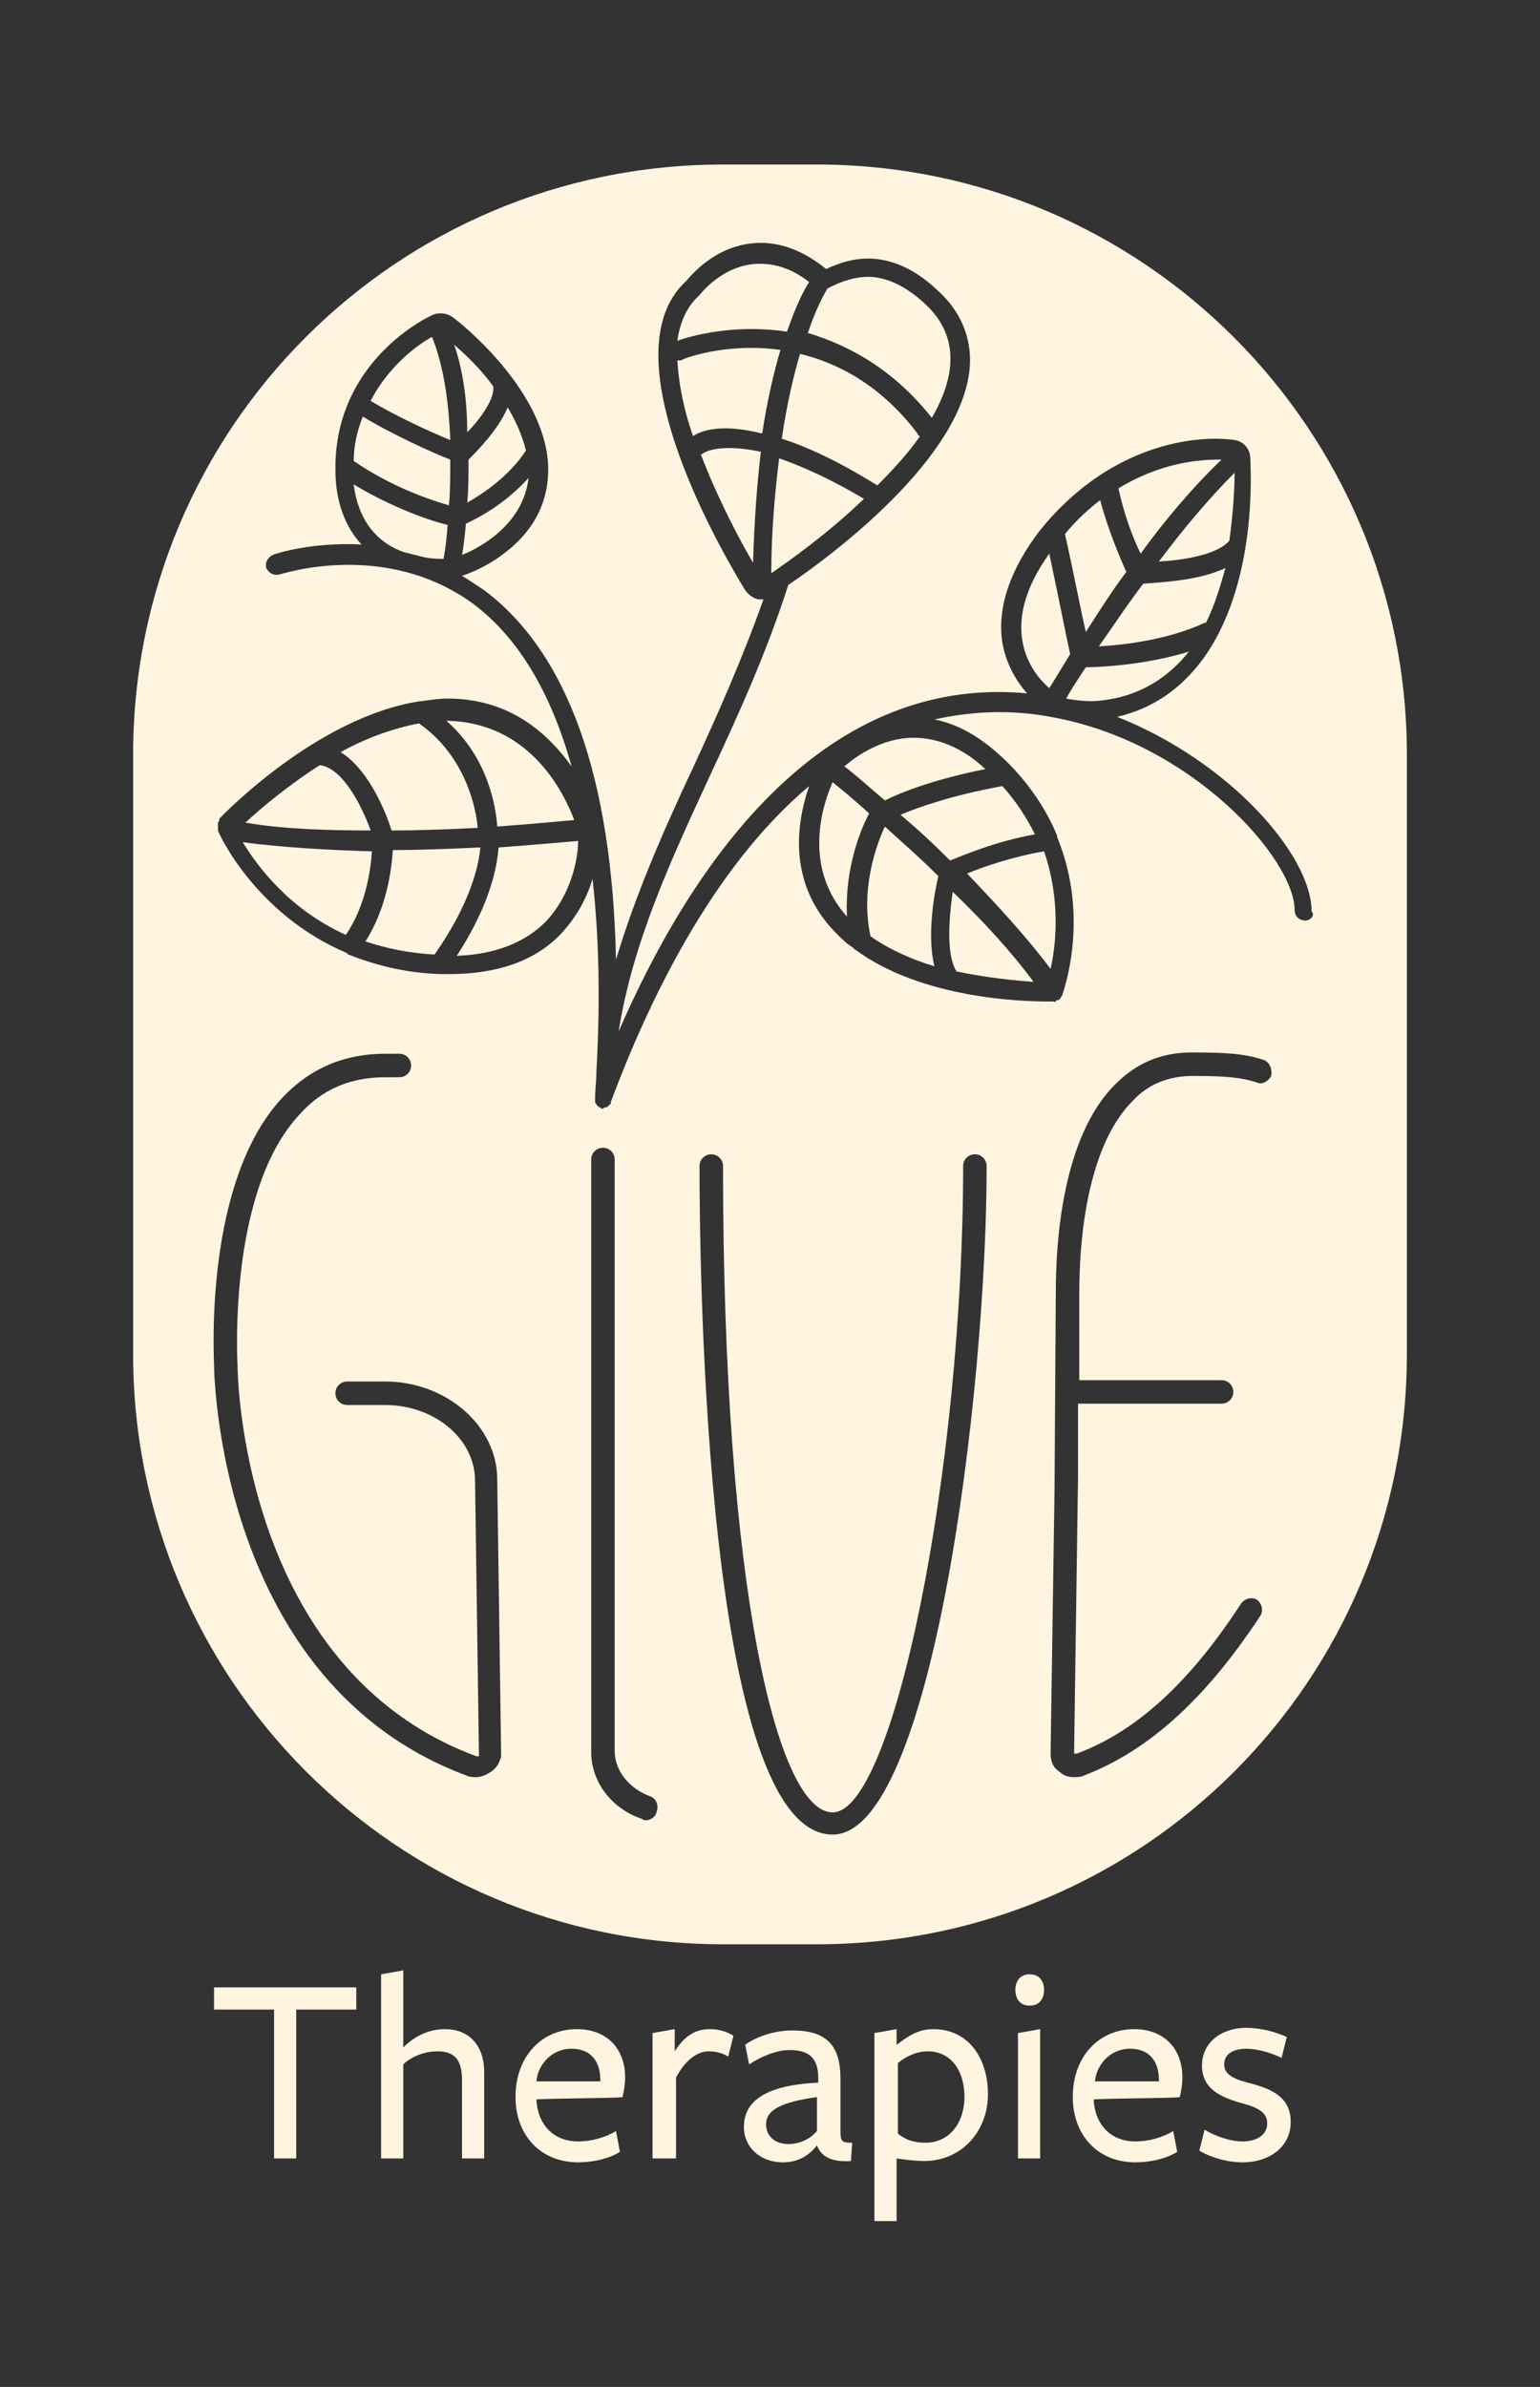
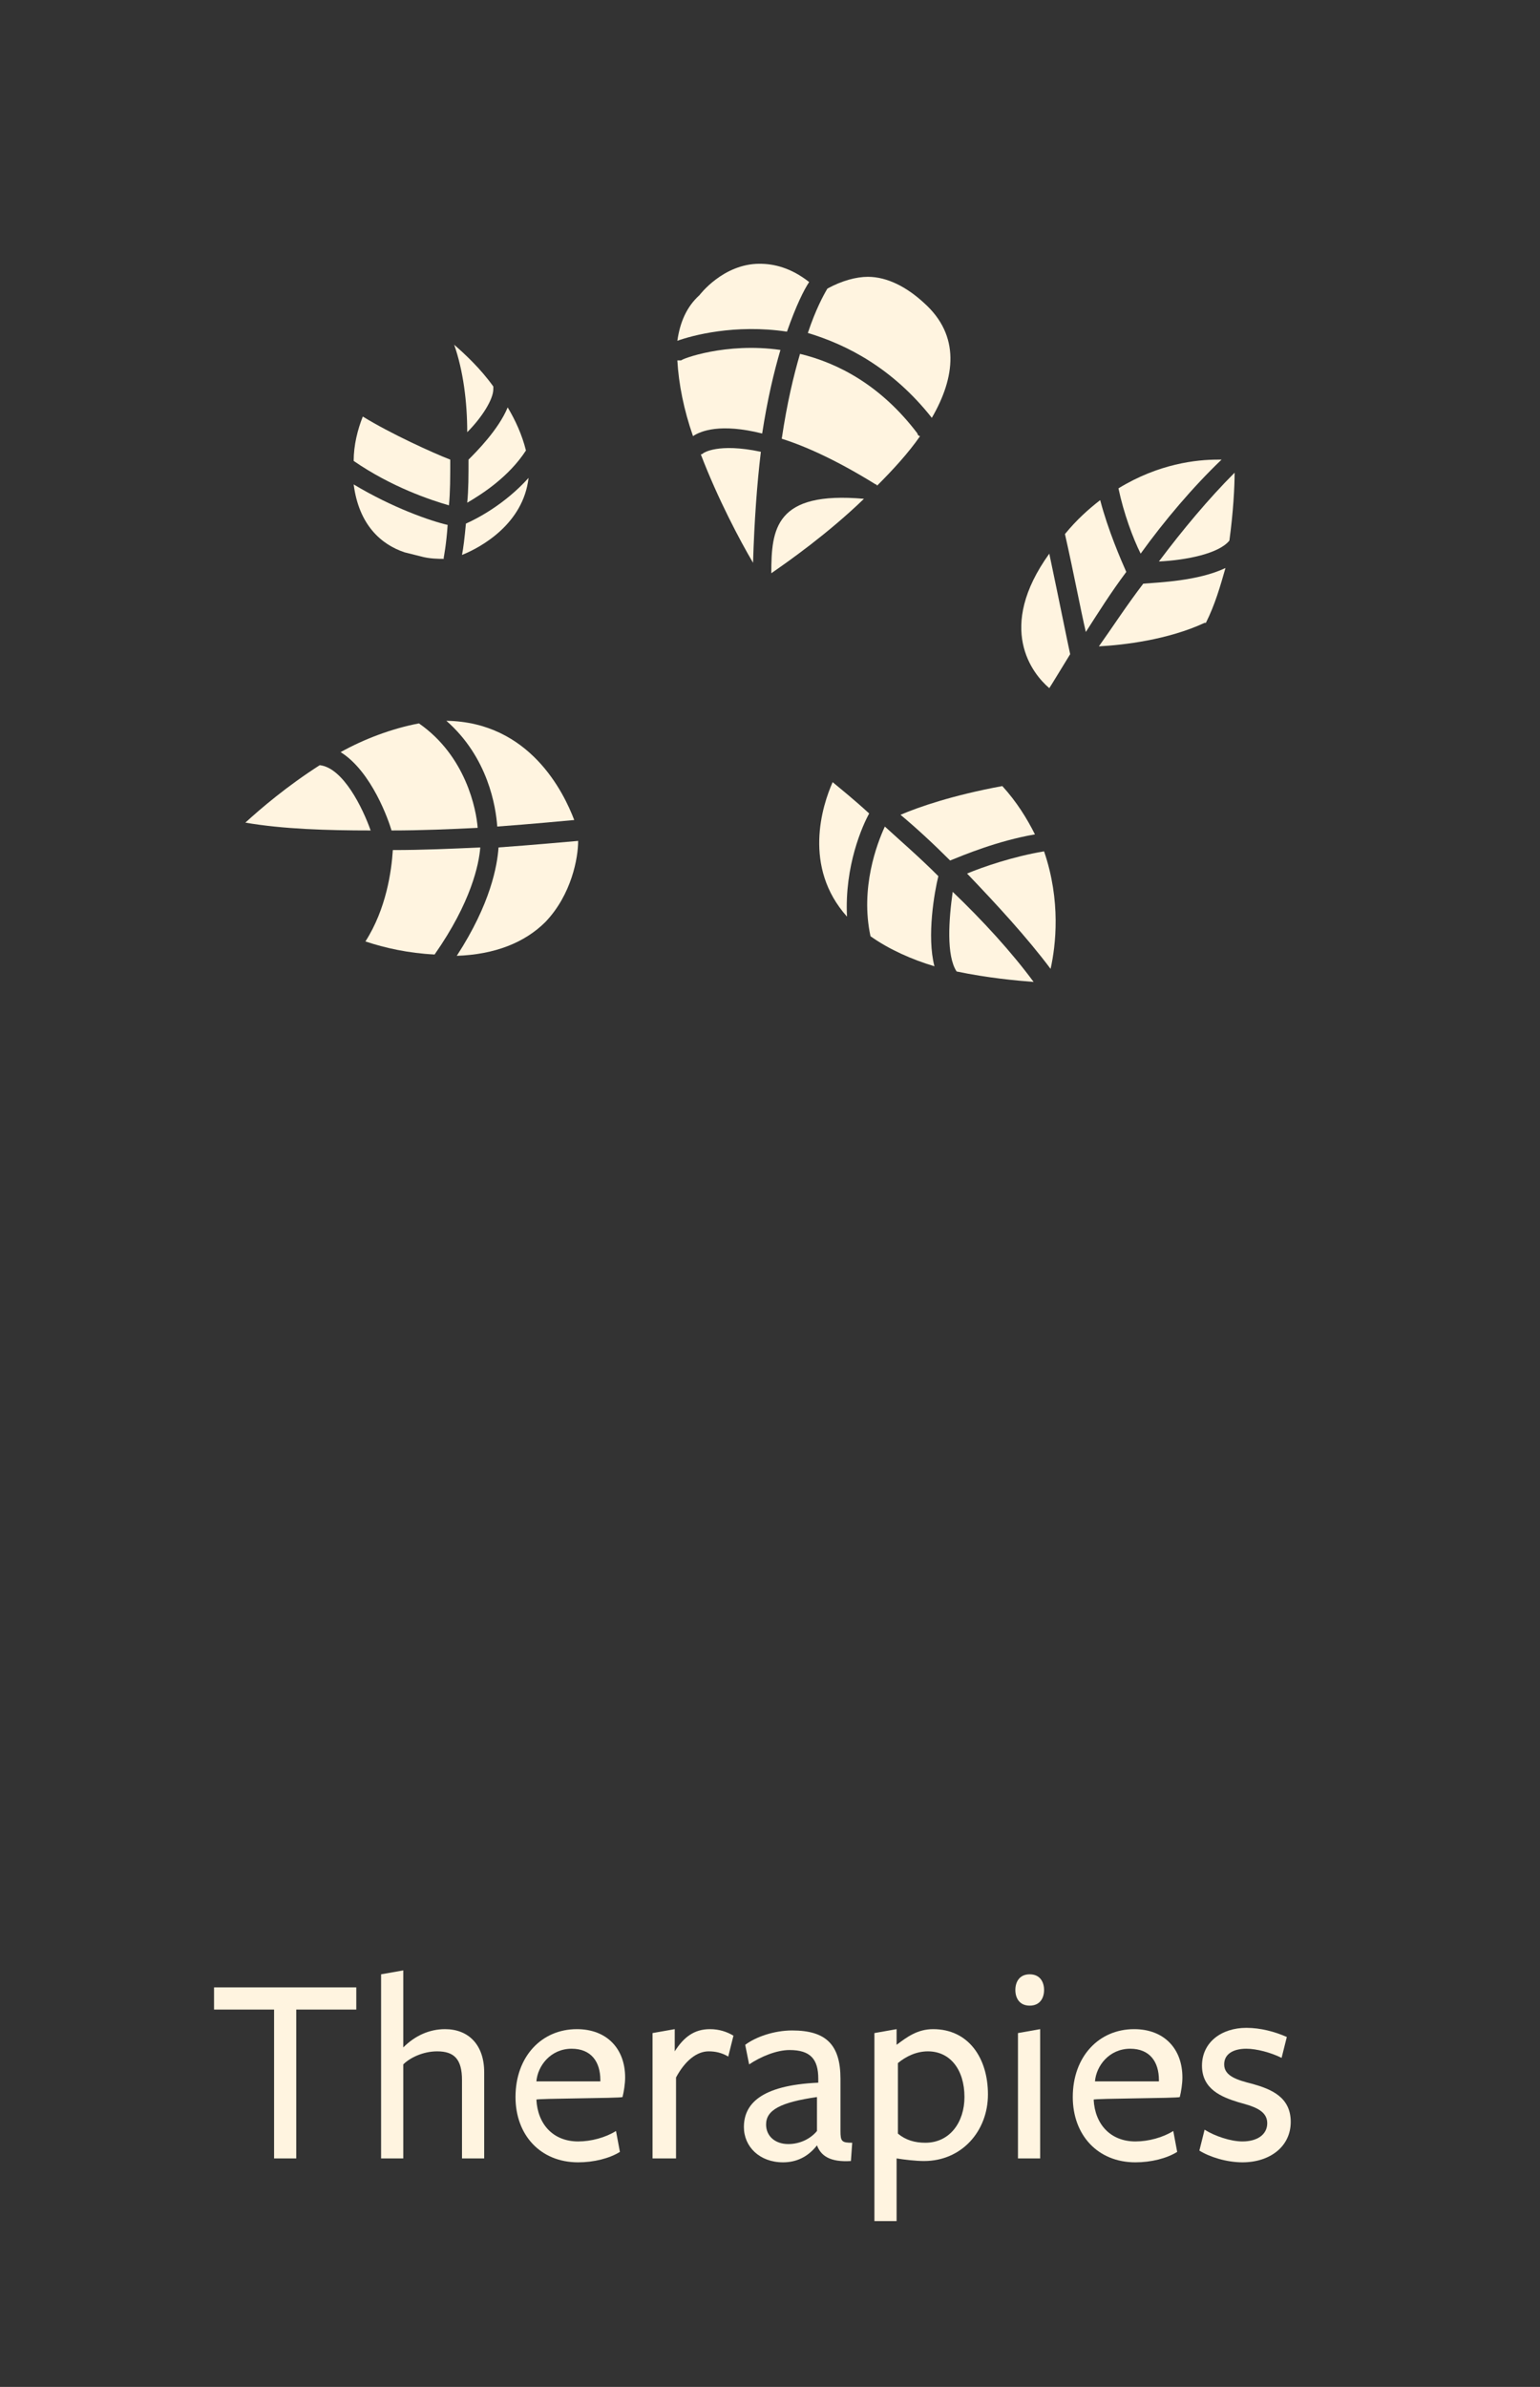
<svg xmlns="http://www.w3.org/2000/svg" id="Layer_1" x="0px" y="0px" viewBox="0 0 118 182.8" style="enable-background:new 0 0 118 182.8;" xml:space="preserve">
  <rect x="0" y="0" width="118" height="182.8" fill="#333333" stroke="none" />
  <style type="text/css">	.st0{fill:#FFF4E0;}</style>
  <g>
    <path class="st0" d="M35.7,40.1c-0.1,1.1-0.2,1.9-0.3,2.4c1.5-0.6,4.7-2.4,5.1-5.9C38.7,38.6,36.6,39.7,35.7,40.1L35.7,40.1z" />
    <path class="st0" d="M27.1,35.3c2.9,2,5.9,3,7.3,3.4c0.1-1,0.1-2.2,0.1-3.5c-1.3-0.5-4.6-2-6.7-3.3C27.4,32.9,27.1,34.1,27.1,35.3  L27.1,35.3z" />
    <path class="st0" d="M37.8,29.8c0-0.1,0-0.1,0-0.2c-1-1.4-2.2-2.5-3-3.2c0.7,2,1,4.4,1,6.7C36.9,32,37.8,30.6,37.8,29.8L37.8,29.8z  " />
    <path class="st0" d="M35.9,35.2c0,1.2,0,2.3-0.1,3.3c1.2-0.7,3.2-2,4.5-4c-0.3-1.2-0.8-2.3-1.4-3.3C38.2,32.9,36.5,34.6,35.9,35.2z  " />
    <path class="st0" d="M30,63.6c2.3,0,4.6-0.1,6.6-0.2c-0.1-1.4-0.9-5.5-4.5-8c-2.1,0.4-4.2,1.2-6,2.2C28.5,59.1,29.8,62.9,30,63.6z" />
-     <path class="st0" d="M18.6,64.5c1.1,1.8,3.5,5.1,7.9,7.1c1.5-2.2,1.9-4.9,2-6.4C25.1,65.1,21.6,64.9,18.6,64.5L18.6,64.5z" />
    <path class="st0" d="M38.1,63.3c2.7-0.2,4.8-0.4,5.9-0.5c-0.8-2.1-3.4-7.5-9.8-7.6C37.4,58,38,61.8,38.1,63.3z" />
    <path class="st0" d="M27.1,37.1c0.4,3.1,2.1,4.6,3.9,5.2c0.4,0.1,0.8,0.2,1.2,0.3c0.7,0.2,1.4,0.2,1.8,0.2c0,0,0-0.1,0-0.1  c0,0,0.2-1,0.3-2.5C33,39.9,30.1,38.9,27.1,37.1L27.1,37.1z" />
    <path class="st0" d="M24.5,58.6C22,60.2,20,61.9,18.8,63c2.9,0.5,6.3,0.6,9.6,0.6C27.8,61.9,26.3,58.8,24.5,58.6z" />
-     <path class="st0" d="M33.1,25.8c-1.1,0.6-3.3,2.2-4.7,4.9c1.8,1.1,4.6,2.4,6.1,3C34.4,30.9,34,28,33.1,25.8L33.1,25.8z" />
-     <path class="st0" d="M59.1,43.9c1.3-0.9,4.3-3,7.1-5.7c-2.7-1.6-4.8-2.5-6.5-3.1C59.4,37.6,59.1,40.5,59.1,43.9L59.1,43.9z" />
+     <path class="st0" d="M59.1,43.9c1.3-0.9,4.3-3,7.1-5.7C59.4,37.6,59.1,40.5,59.1,43.9L59.1,43.9z" />
    <path class="st0" d="M71.4,32c1.8-3.1,2.2-6.3-0.6-8.8c-1.3-1.2-2.8-2-4.3-2c-0.9,0-2,0.3-3.1,0.9c-0.3,0.5-0.9,1.6-1.5,3.4  C64.9,26.4,68.4,28.2,71.4,32L71.4,32z" />
    <path class="st0" d="M61.3,27.1c-0.5,1.7-1,3.8-1.4,6.5c1.9,0.6,4.3,1.7,7.2,3.5c0.1,0,0.1,0.1,0.1,0.1c1.2-1.2,2.4-2.5,3.3-3.8  c-0.1,0-0.2-0.1-0.2-0.2C67.5,29.5,64.2,27.8,61.3,27.1L61.3,27.1z" />
    <path class="st0" d="M60.3,25.4c0.7-2,1.3-3.2,1.7-3.8c-1.4-1.1-2.7-1.4-3.8-1.4c-2.8,0-4.6,2.4-4.6,2.4c-1,0.9-1.5,2.1-1.7,3.5  C53,25.7,56.3,24.8,60.3,25.4z" />
    <path class="st0" d="M52.2,27.6c-0.1,0-0.2,0-0.3,0c0.1,1.8,0.5,3.8,1.2,5.8c0.6-0.4,2.1-1,5.3-0.2c0.4-2.6,0.9-4.7,1.4-6.4  C55.6,26.2,52.2,27.5,52.2,27.6L52.2,27.6z" />
    <path class="st0" d="M53.9,34.7c-0.1,0.1-0.2,0.1-0.2,0.1c1.3,3.4,3,6.6,4,8.3c0.1-3.2,0.3-6,0.6-8.5C55,33.9,53.9,34.7,53.9,34.7  L53.9,34.7z" />
    <path class="st0" d="M80.4,42.4c-4.1,5.7-1.3,9.2,0,10.3c0.2-0.3,0.8-1.3,1.6-2.6C81.8,49.2,81.2,46.2,80.4,42.4L80.4,42.4z" />
    <path class="st0" d="M94.2,41.4C94.2,41.4,94.2,41.4,94.2,41.4c0.3-2.2,0.4-4.1,0.4-5.2c-2,2-4,4.4-5.8,6.8  C90.9,42.9,93.4,42.4,94.2,41.4z" />
    <path class="st0" d="M84.2,49.5c1.9-0.1,5.3-0.5,8.1-1.8c0,0,0,0,0.1,0c0.7-1.4,1.1-2.8,1.5-4.2c-2.1,1-5.1,1.1-6.3,1.2  C86.3,46.4,85.2,48.1,84.2,49.5z" />
    <path class="st0" d="M30.1,65.1c-0.1,1.6-0.5,4.5-2.1,7c1.5,0.5,3.3,0.9,5.3,1c2.8-4,3.4-6.9,3.5-8.2C34.6,65,32.4,65.1,30.1,65.1z  " />
-     <path class="st0" d="M37.6,135.7c-0.3,0.2-0.7,0.4-1.1,0.4c-0.2,0-0.5,0-0.7-0.1c-19.2-7.1-19.4-31.2-19.4-31.5  c0-0.5-0.8-14.1,5.3-20.5c2.1-2.2,4.7-3.3,7.8-3.3h1.1c0.5,0,0.9,0.4,0.9,0.9s-0.4,0.9-0.9,0.9h-1.1c-2.6,0-4.8,0.9-6.5,2.8  c-5.6,5.9-4.8,19.1-4.8,19.3c0,0.3,0.2,23.2,18.3,29.9c0.1,0,0.2,0,0.2,0l-0.3-21.1c0-3.2-3.1-5.8-6.9-5.8h-2.9  c-0.5,0-0.9-0.4-0.9-0.9s0.4-0.9,0.9-0.9h2.9c4.7,0,8.6,3.4,8.6,7.5l0.3,21.2C38.3,134.9,38.1,135.4,37.6,135.7L37.6,135.7z   M50.3,138.8c-0.1,0.4-0.5,0.6-0.8,0.6c-0.1,0-0.2,0-0.3-0.1c-2.4-0.8-3.9-2.9-3.9-5.1V88.8c0-0.5,0.4-0.9,0.9-0.9s0.9,0.4,0.9,0.9  v45.3c0,1.5,1.1,2.9,2.8,3.5C50.3,137.8,50.5,138.3,50.3,138.8L50.3,138.8z M63.8,140.5c-9.7,0-10.2-42.7-10.2-51.2  c0-0.5,0.4-0.9,0.9-0.9s0.9,0.4,0.9,0.9c0,32.5,4.2,49.5,8.4,49.5c4.7,0,10-26.4,10-49.5c0-0.5,0.4-0.9,0.9-0.9s0.9,0.4,0.9,0.9  C75.6,106.7,71.4,140.5,63.8,140.5L63.8,140.5z M97.4,82.4c-0.2,0.4-0.7,0.7-1.1,0.5c-1.2-0.4-2.5-0.5-4.9-0.5  c-1.8,0-3.4,0.6-4.6,1.9c-3.7,3.7-4.1,11.4-4.1,14.6l0,6.8h10.9c0.5,0,0.9,0.4,0.9,0.9s-0.4,0.9-0.9,0.9H82.6l0,5.6  c0,0,0,0.1,0,0.1l0,0l-0.3,21.1c0,0,0,0,0.1,0c0,0,0.1,0,0.1,0c4.6-1.7,8.7-5.5,12.6-11.5c0.3-0.4,0.8-0.5,1.2-0.3  c0.4,0.3,0.5,0.8,0.3,1.2C92.4,130.1,88,134.1,83,136c-0.2,0.1-0.5,0.1-0.7,0.1c-0.4,0-0.8-0.1-1.1-0.4c-0.5-0.3-0.7-0.8-0.7-1.4  l0.3-20.1l0.1-15.3c0-3.4,0.4-11.8,4.6-15.9c1.6-1.6,3.5-2.4,5.8-2.4h0.1c2.5,0,4.1,0.1,5.5,0.6C97.3,81.4,97.5,81.9,97.4,82.4  L97.4,82.4z M100,70.5c-0.4,0-0.8-0.3-0.8-0.8c0-3.9-7.9-12.9-18.7-14.8c-3.2-0.6-6.2-0.4-8.9,0.2c2.1,0.4,4.1,1.7,6,3.7  c1.6,1.7,2.7,3.5,3.4,5.2c0,0,0,0.1,0,0.1c2.6,6.3,0.4,12,0.4,12.1c0,0,0,0.1-0.1,0.1c0,0,0,0,0,0.1c-0.1,0.1-0.1,0.1-0.2,0.2l0,0  c0,0-0.1,0-0.1,0c0,0-0.1,0-0.1,0.1s-0.1,0-0.1,0c0,0-0.1,0-0.1,0c-0.1,0-0.2,0-0.4,0c-1.9,0-9.7-0.2-14.8-4  c-0.1,0-0.1-0.1-0.1-0.1c-0.5-0.3-0.9-0.7-1.3-1.1c-3.9-3.9-3-8.7-2.1-11.3c-7.5,6.3-12.4,16.7-15.2,24.2c0,0,0,0,0,0  c0,0,0,0.1,0,0.1c0,0.1-0.1,0.1-0.1,0.1c0,0,0,0-0.1,0.1c0,0-0.1,0.1-0.1,0.1c0,0,0,0-0.1,0c-0.1,0-0.2,0.1-0.2,0.1l0,0l0,0  c0,0,0,0,0,0c0,0,0,0,0,0c0,0,0,0-0.1,0c0,0-0.1,0-0.1-0.1c0,0-0.1,0-0.1,0c0,0-0.1-0.1-0.1-0.1c0,0,0,0-0.1-0.1  c0-0.1-0.1-0.1-0.1-0.2c0,0,0,0,0,0c0-0.1,0-0.2,0-0.3c0-0.7,0.1-1.4,0.1-2.1c0.3-5.4,0.2-10.3-0.3-14.7c-0.4,1.4-1.2,2.9-2.4,4.2  c-2,2.1-4.9,3.1-8.6,3.1c-0.2,0-0.5,0-0.7,0c-2.7-0.1-5-0.7-7-1.5c0,0-0.1,0-0.1-0.1c-7.1-3-9.9-9.3-9.9-9.4c0,0,0-0.1,0-0.1  s0,0,0-0.1c0-0.1,0-0.2,0-0.3l0,0c0,0,0,0,0,0c0-0.1,0-0.2,0.1-0.2c0,0,0,0,0-0.1c0,0,0,0,0-0.1c0.3-0.3,7.5-7.8,15.4-9  c0,0,0.1,0,0.1,0c0.7-0.1,1.3-0.2,2-0.2c4.8,0,7.7,2.7,9.5,5.2c-1.6-5.7-4.1-9.9-7.6-12.5C29.4,41.3,21.5,44,21.4,44  c-0.4,0.1-0.8-0.1-1-0.5c-0.1-0.4,0.1-0.8,0.5-1c0.2-0.1,3-1,6.8-0.8c-1.2-1.3-2-3.2-2-5.7c-0.1-8.4,7.2-11.8,7.5-11.9  c0.2-0.1,0.4-0.1,0.6-0.1c0.3,0,0.6,0.1,0.9,0.3c0.3,0.2,7,5.4,7.3,11.3c0.1,2.7-1,5-3.4,6.8c-1.3,1-2.6,1.5-3.2,1.7  c0.5,0.3,1.1,0.7,1.7,1.1c6.4,4.8,9.8,14.3,10.1,28.3c1.5-5,3.6-9.8,5.9-14.7c1.9-4.1,3.8-8.4,5.4-12.9c0,0-0.1,0-0.1,0  c-0.1,0-0.2,0-0.3,0c-0.4-0.1-0.7-0.3-1-0.7c-1.1-1.8-10.9-17.9-4.5-23.7c0.5-0.6,2.5-2.9,5.7-2.9l0,0c1.7,0,3.4,0.7,5,2  c1.1-0.5,2.1-0.8,3.2-0.8c1.8,0,3.6,0.8,5.3,2.4c1.8,1.6,2.7,3.7,2.5,6C73.7,35,64.1,42.3,60.4,44.8c-1.7,5.3-3.9,10.1-6,14.6  c-3,6.5-5.9,12.7-7,19.6c5.3-12.2,15.2-27.4,31.3-25.9c-0.8-0.9-1.6-2.2-1.9-3.9c-0.4-2.7,0.6-5.6,2.9-8.6c5.1-6.3,11.1-7,13.4-7  l0,0c0.9,0,1.5,0.1,1.5,0.1c0.7,0.1,1.2,0.7,1.2,1.4c0,0.4,0.7,9.7-3.8,15.6c-2,2.6-4.3,3.7-6.4,4.2c8.6,3.4,14.9,10.6,14.9,14.9  C100.8,70.1,100.4,70.5,100,70.5L100,70.5z M62.6,12.6h-7.2c-25,0-45.2,20.2-45.2,45.2v45.9c0,24.9,20.2,45.2,45.2,45.2h7.2  c25,0,45.2-20.2,45.2-45.2V57.8C107.8,32.9,87.6,12.6,62.6,12.6z" />
    <path class="st0" d="M86.3,43.8c-0.4-0.9-1.4-3.2-2-5.5c-0.9,0.7-1.8,1.5-2.7,2.6c0.7,3.1,1.2,5.8,1.6,7.5  C84.1,47,85.1,45.4,86.3,43.8L86.3,43.8z" />
-     <path class="st0" d="M70,56.5c-2.4,0-4.4,1.4-5.3,2.2c0.7,0.5,1.8,1.5,3.1,2.6c1.2-0.6,3.7-1.6,7.7-2.4  C73.8,57.3,71.9,56.5,70,56.5L70,56.5L70,56.5z" />
-     <path class="st0" d="M91.1,49.9C91.1,49.9,91.1,49.8,91.1,49.9c-3.2,1-6.7,1.2-7.9,1.2c-0.8,1.2-1.3,2-1.5,2.4  c0.5,0.1,1.2,0.2,2,0.2C85.8,53.6,88.7,52.9,91.1,49.9L91.1,49.9z" />
    <path class="st0" d="M93.6,35.2c-0.1,0-0.2,0-0.3,0c-1.6,0-4.5,0.3-7.6,2.2c0.4,1.9,1.1,3.8,1.7,5C89.2,39.9,91.4,37.3,93.6,35.2  L93.6,35.2z" />
    <path class="st0" d="M63.8,59.9c-0.8,1.8-2.3,6.5,1.1,10.3c-0.2-3.9,1.2-7,1.7-7.9C65.4,61.2,64.4,60.4,63.8,59.9L63.8,59.9z" />
    <path class="st0" d="M67.8,63.3c-0.6,1.3-1.9,4.7-1.1,8.4c1.4,1,3.2,1.8,4.9,2.3c-0.6-2.3,0-5.7,0.3-6.9  C70.4,65.6,69,64.4,67.8,63.3z" />
    <path class="st0" d="M72.8,65.9c1-0.4,3.6-1.5,6.5-2c-0.6-1.2-1.4-2.5-2.5-3.7c-3.8,0.7-6.4,1.6-7.8,2.2  C70.2,63.4,71.5,64.6,72.8,65.9L72.8,65.9z" />
    <path class="st0" d="M73.3,74.4c2.4,0.5,4.6,0.7,5.9,0.8c-1.7-2.3-3.9-4.7-6.2-6.9C72.7,70.4,72.5,73.2,73.3,74.4z" />
    <path class="st0" d="M35,73.2c2.9-0.1,5.2-1,6.8-2.6c2-2.1,2.5-4.9,2.5-6.2c-1.2,0.1-3.3,0.3-6.1,0.5C38.1,66.3,37.6,69.2,35,73.2z  " />
    <path class="st0" d="M80.5,74.2c0.4-1.8,0.8-5.2-0.5-9c-2.4,0.4-4.7,1.2-5.9,1.7C76.4,69.3,78.7,71.8,80.5,74.2z" />
  </g>
  <g>
    <path class="st0" d="M22.7,153.9v11.4H21v-11.4h-4.6v-1.7h10.9v1.7H22.7L22.7,153.9z" />
    <path class="st0" d="M35.4,165.3v-6c0-1.6-0.6-2.2-1.9-2.2c-1.1,0-2.1,0.5-2.6,1v7.2h-1.7v-14.1l1.7-0.3v5.9c0.9-0.9,2-1.4,3.2-1.4  c1.8,0,3,1.2,3,3.3v6.6L35.4,165.3L35.4,165.3z" />
    <path class="st0" d="M41.1,160.8c0.1,1.9,1.3,3.2,3.2,3.2c1,0,2.1-0.3,2.9-0.8l0.3,1.6c-0.8,0.5-2,0.8-3.2,0.8  c-2.9,0-4.8-2.1-4.8-5c0-3.1,2-5.2,4.7-5.2c2.3,0,3.7,1.5,3.7,3.7c0,0.5-0.1,1.1-0.2,1.5C47.5,160.7,41.1,160.7,41.1,160.8  L41.1,160.8L41.1,160.8z M46,159.4v-0.1c0-1.4-0.7-2.4-2.2-2.4c-1.6,0-2.6,1.3-2.7,2.5L46,159.4L46,159.4z" />
    <path class="st0" d="M51.7,165.3H50v-9.6l1.7-0.3v1.7c0.7-1.1,1.5-1.7,2.7-1.7c0.7,0,1.3,0.2,1.8,0.5l-0.4,1.6  c-0.5-0.3-1-0.4-1.5-0.4c-0.9,0-1.8,0.7-2.5,2V165.3L51.7,165.3z" />
    <path class="st0" d="M62.6,164.3c-0.7,0.9-1.6,1.3-2.6,1.3c-1.8,0-3-1.2-3-2.7c0-1.7,1.2-3.2,5.7-3.4v-0.3c0-1.5-0.6-2.2-2.2-2.2  c-1,0-2.2,0.5-3.1,1.1l-0.3-1.5c0.8-0.6,2.2-1.1,3.6-1.1c2.6,0,3.7,1.1,3.7,3.7v4c0,0.8,0.1,0.9,0.9,0.9l-0.1,1.4  C63.6,165.6,62.9,165.1,62.6,164.3L62.6,164.3L62.6,164.3z M62.6,160.6c-2.8,0.4-3.9,1-3.9,2.1c0,0.9,0.7,1.5,1.7,1.5  c0.9,0,1.7-0.4,2.2-1L62.6,160.6L62.6,160.6z" />
    <path class="st0" d="M71.5,155.4c2.7,0,4.2,2.2,4.2,5s-2,5.1-4.9,5.1c-0.6,0-1.5-0.1-2.1-0.2v4.8h-1.7v-14.4l1.7-0.3v1.2  C69.5,156,70.3,155.4,71.5,155.4L71.5,155.4z M68.8,163.4c0.6,0.5,1.3,0.7,2.1,0.7c1.9,0,3-1.6,3-3.5c0-2.1-1.1-3.5-2.8-3.5  c-0.9,0-1.7,0.4-2.3,0.9C68.8,157.9,68.8,163.4,68.8,163.4L68.8,163.4z" />
    <path class="st0" d="M78.9,153.6c-0.8,0-1.1-0.6-1.1-1.2s0.3-1.2,1.1-1.2s1.1,0.6,1.1,1.2S79.7,153.6,78.9,153.6z M78,165.3v-9.6  l1.7-0.3v9.9H78z" />
    <path class="st0" d="M83.8,160.8c0.1,1.9,1.3,3.2,3.2,3.2c1,0,2.1-0.3,2.9-0.8l0.3,1.6c-0.8,0.5-2,0.8-3.2,0.8  c-2.9,0-4.8-2.1-4.8-5c0-3.1,2-5.2,4.7-5.2c2.3,0,3.7,1.5,3.7,3.7c0,0.5-0.1,1.1-0.2,1.5C90.2,160.7,83.8,160.7,83.8,160.8  L83.8,160.8L83.8,160.8z M88.8,159.4v-0.1c0-1.4-0.7-2.4-2.2-2.4c-1.6,0-2.6,1.3-2.7,2.5L88.8,159.4L88.8,159.4z" />
    <path class="st0" d="M95.2,165.6c-1.2,0-2.5-0.4-3.3-0.9l0.4-1.6c0.8,0.5,2,0.9,2.9,0.9c1.1,0,1.9-0.5,1.9-1.4c0-1-1.1-1.3-2.2-1.6  c-1.3-0.4-2.8-1-2.8-2.8s1.5-2.9,3.4-2.9c1.1,0,2.2,0.3,3.1,0.7l-0.4,1.6c-0.8-0.4-1.9-0.7-2.7-0.7c-1,0-1.7,0.4-1.7,1.2  c0,0.9,1,1.2,2.2,1.5c1.4,0.4,2.9,1,2.9,2.9S97.3,165.6,95.2,165.6L95.2,165.6z" />
  </g>
</svg>